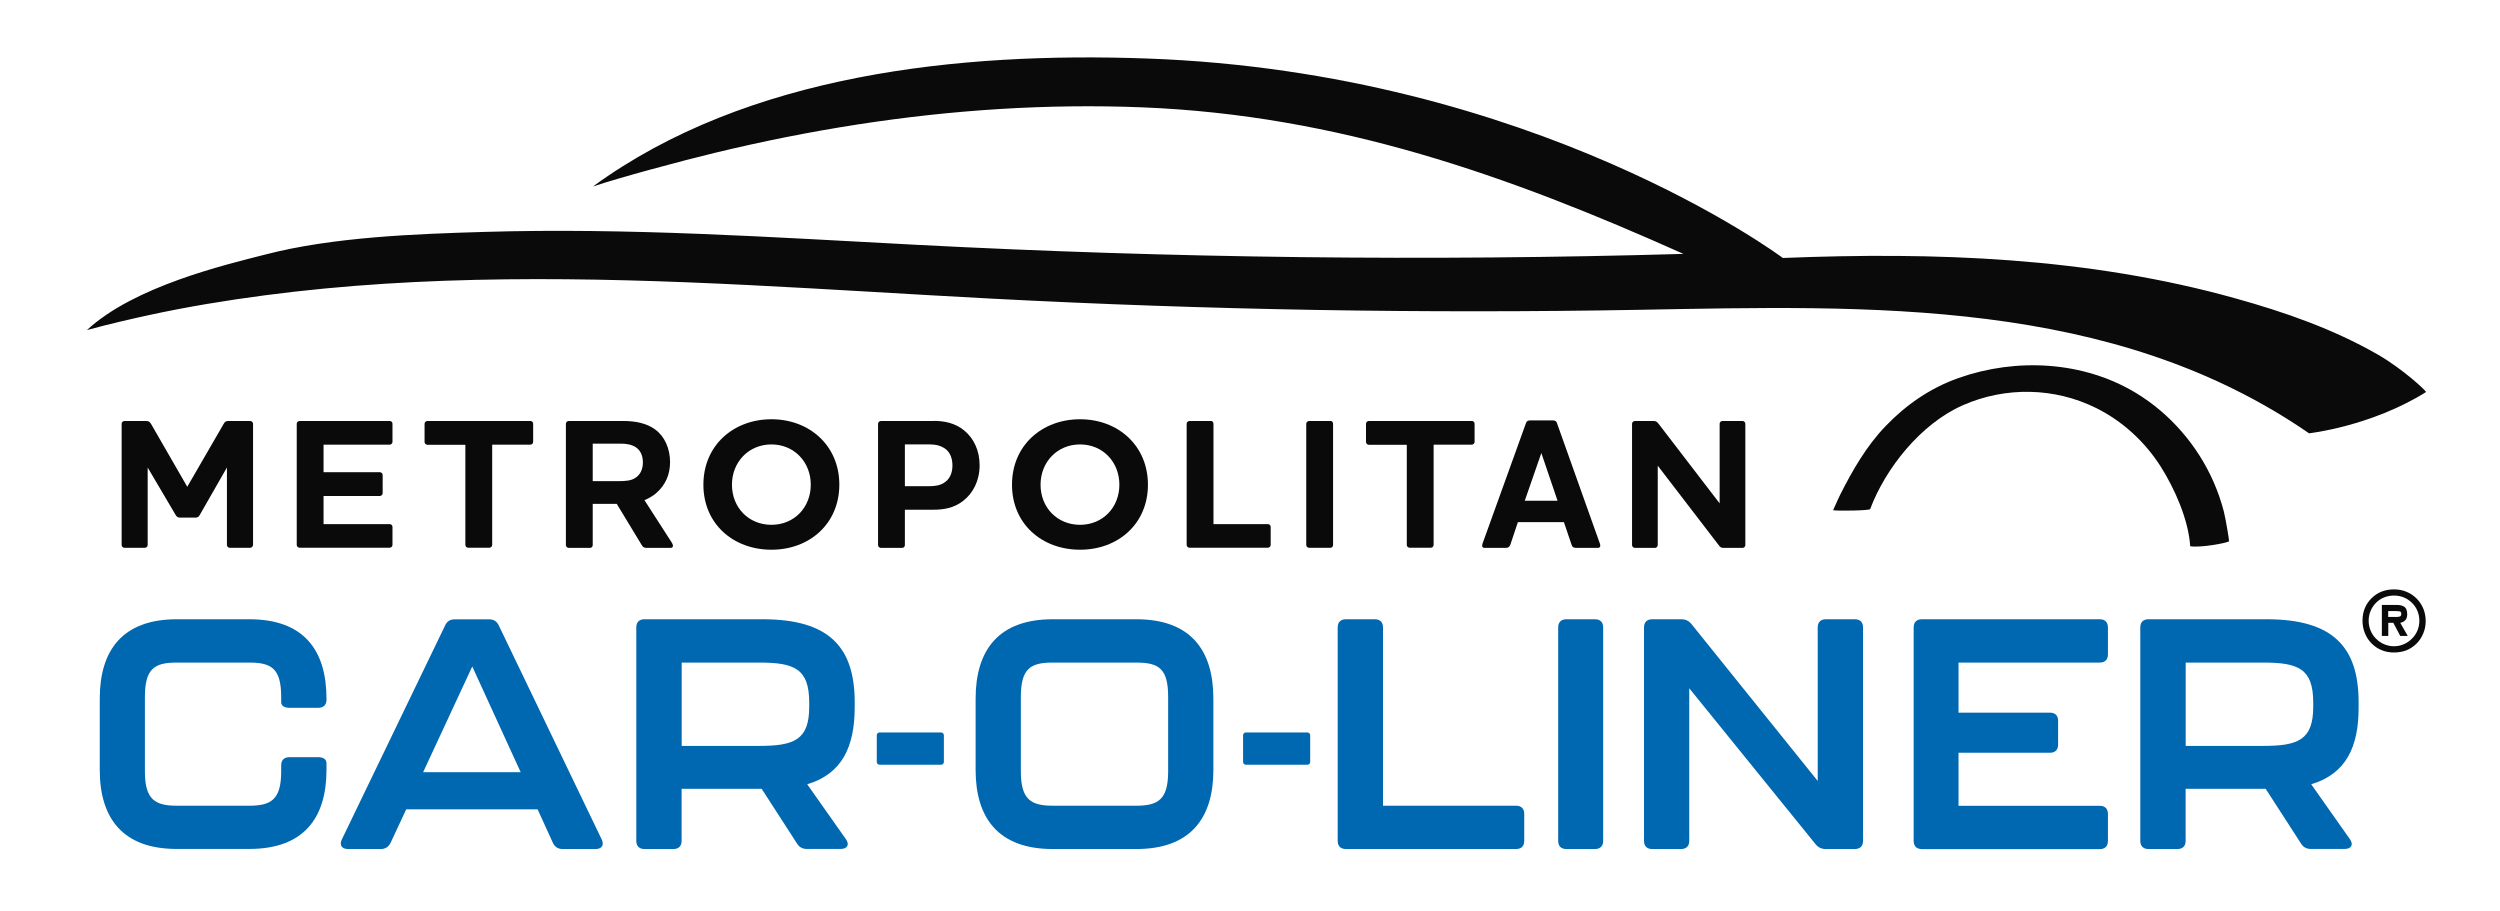
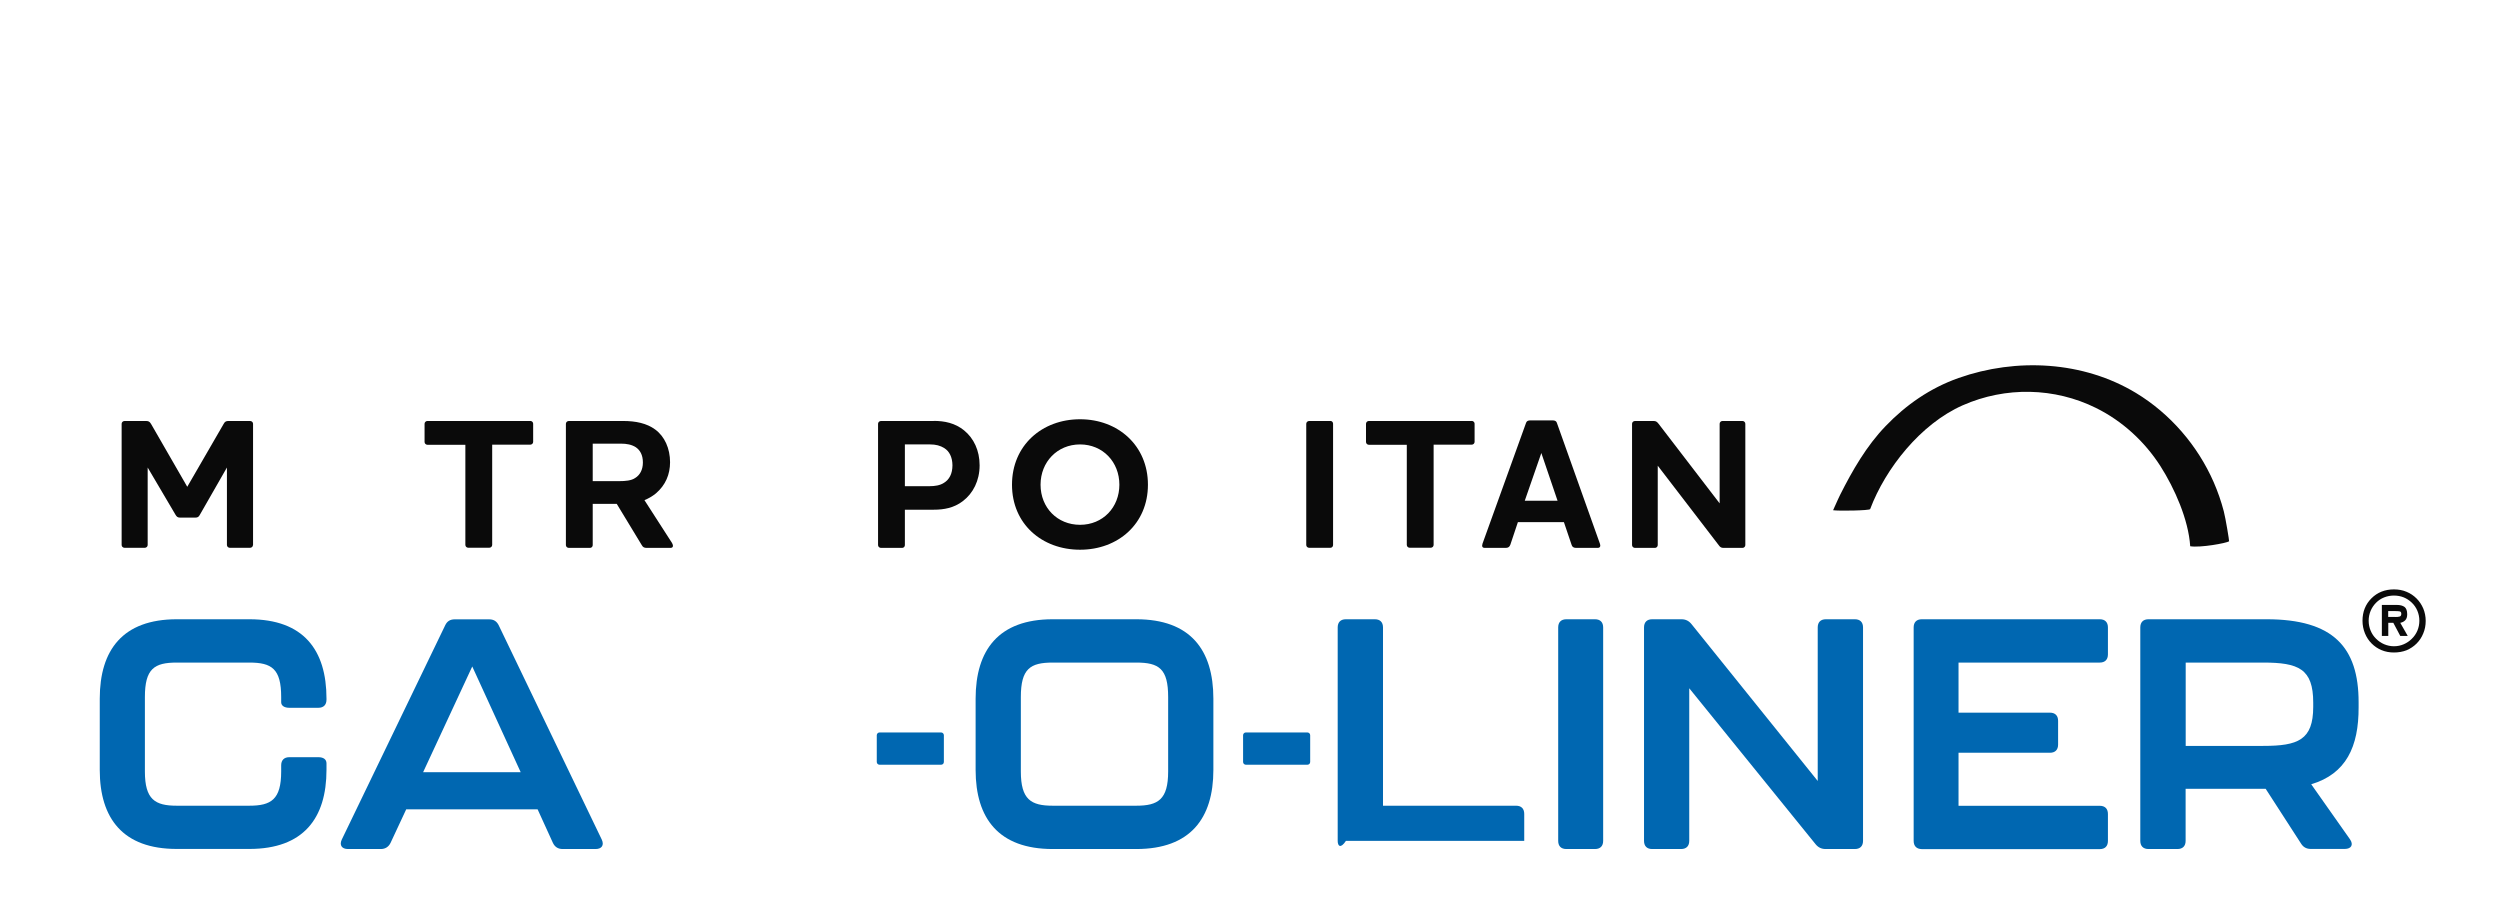
<svg xmlns="http://www.w3.org/2000/svg" width="288" height="105" viewBox="0 0 288 105" fill="none">
  <path d="M275.78 75.168C275.27 75.168 274.79 75.078 274.36 74.898C273.92 74.718 273.54 74.458 273.21 74.128C272.88 73.798 272.63 73.418 272.44 72.958C272.26 72.508 272.16 72.028 272.16 71.518C272.16 70.478 272.5 69.618 273.19 68.928C273.87 68.248 274.74 67.898 275.78 67.898C276.31 67.898 276.8 67.988 277.24 68.178C277.68 68.358 278.06 68.618 278.39 68.948C278.72 69.278 278.97 69.658 279.16 70.098C279.34 70.538 279.44 71.008 279.44 71.528C279.44 72.038 279.35 72.518 279.16 72.968C278.98 73.418 278.72 73.808 278.39 74.138C278.06 74.468 277.68 74.718 277.24 74.908C276.8 75.078 276.31 75.168 275.78 75.168ZM275.78 74.448C276.19 74.448 276.57 74.368 276.91 74.218C277.26 74.068 277.57 73.858 277.84 73.588C278.12 73.318 278.33 73.008 278.48 72.658C278.63 72.298 278.71 71.918 278.71 71.508C278.71 71.098 278.63 70.718 278.48 70.358C278.33 69.998 278.11 69.688 277.84 69.428C277.56 69.158 277.25 68.958 276.91 68.818C276.56 68.678 276.18 68.608 275.78 68.608C275.39 68.608 275.02 68.678 274.66 68.818C274.3 68.958 273.99 69.168 273.73 69.428C273.46 69.698 273.25 70.008 273.1 70.358C272.95 70.718 272.87 71.098 272.87 71.508C272.87 71.918 272.95 72.298 273.1 72.658C273.25 73.018 273.46 73.328 273.73 73.588C274 73.858 274.31 74.068 274.66 74.218C275.02 74.368 275.39 74.448 275.78 74.448ZM277.37 73.258H276.51L275.71 71.748H275.13V73.258H274.39V69.688H276.11C276.5 69.688 276.79 69.768 277 69.918C277.2 70.068 277.31 70.358 277.31 70.768C277.31 71.078 277.23 71.308 277.08 71.458C276.93 71.608 276.74 71.708 276.51 71.748L277.37 73.258ZM275.95 71.078C276.13 71.078 276.29 71.068 276.43 71.028C276.56 70.998 276.63 70.888 276.63 70.708C276.63 70.548 276.56 70.448 276.43 70.428C276.3 70.408 276.14 70.398 275.95 70.398H275.12V71.068H275.95V71.078Z" fill="#0A0A0A" />
-   <path d="M10.012 38.028C12.492 37.338 15.582 36.638 17.172 36.298C21.582 35.338 26.042 34.608 30.522 34.018C39.712 32.808 48.972 32.288 58.242 32.178C76.902 31.958 95.522 33.418 114.142 34.398C139.062 35.708 164.022 36.138 188.972 35.688C215.442 35.208 243.322 34.278 266.002 49.918C266.002 49.918 273.132 49.128 279.472 45.168C279.592 45.098 276.802 42.498 273.912 40.838C268.742 37.878 263.182 35.948 257.472 34.358C240.472 29.618 222.912 29.018 205.382 29.718C205.382 29.718 176.852 8.318 132.072 6.738C110.672 5.978 86.122 8.468 68.302 21.488C71.342 20.458 78.552 18.518 82.472 17.578C87.872 16.278 93.312 15.188 98.802 14.338C109.652 12.658 120.662 11.928 131.642 12.368C154.132 13.278 173.642 20.158 193.932 29.248C164.452 30.098 134.942 29.738 105.502 28.198C88.932 27.328 72.342 26.218 55.732 26.718C48.072 26.948 38.402 27.278 30.542 29.328C25.962 30.498 15.462 32.968 10.012 38.028Z" fill="#0A0A0A" />
  <path d="M211.172 58.778C211.782 58.878 215.382 58.818 215.442 58.648C217.202 53.968 221.252 48.828 226.112 46.688C231.062 44.508 236.702 44.638 241.462 46.998C244.492 48.498 247.062 50.858 248.882 53.698C250.522 56.278 252.112 59.858 252.312 62.928C253.492 63.118 256.492 62.568 256.792 62.358C256.822 62.338 256.392 59.708 256.182 58.908C255.882 57.758 255.492 56.638 255.022 55.558C253.172 51.328 250.012 47.658 246.062 45.268C240.002 41.608 232.302 41.188 225.622 43.548C222.342 44.708 219.562 46.648 217.222 49.088C215.022 51.368 213.402 54.188 211.982 57.008C211.942 57.118 211.662 57.638 211.172 58.778Z" fill="#0A0A0A" />
  <path d="M29.142 62.788C29.142 62.958 28.992 63.108 28.802 63.108H26.482C26.292 63.108 26.142 62.958 26.142 62.788V53.858L23.032 59.288C22.902 59.528 22.792 59.628 22.512 59.628H20.732C20.472 59.628 20.342 59.518 20.212 59.288L17.012 53.858V62.788C17.012 62.958 16.862 63.108 16.672 63.108H14.352C14.162 63.108 14.012 62.958 14.012 62.788V48.818C14.012 48.648 14.162 48.498 14.352 48.498H16.802C17.062 48.498 17.232 48.538 17.402 48.838L21.572 56.078L25.762 48.838C25.912 48.538 26.082 48.498 26.342 48.498H28.812C29.002 48.498 29.152 48.648 29.152 48.818V62.788H29.142Z" fill="#0A0A0A" />
-   <path d="M44.874 48.488C45.064 48.488 45.214 48.638 45.214 48.808V50.908C45.214 51.078 45.064 51.228 44.874 51.228H37.274V54.398H43.764C43.934 54.398 44.084 54.548 44.084 54.718V56.798C44.084 56.988 43.934 57.138 43.764 57.138H37.274V60.378H44.874C45.064 60.378 45.214 60.508 45.214 60.698V62.778C45.214 62.948 45.064 63.098 44.874 63.098H34.524C34.334 63.098 34.184 62.948 34.184 62.778V48.818C34.184 48.648 34.334 48.498 34.524 48.498H44.874V48.488Z" fill="#0A0A0A" />
  <path d="M61.08 48.488C61.27 48.488 61.42 48.638 61.42 48.808V50.908C61.42 51.078 61.27 51.228 61.08 51.228H56.7V62.778C56.7 62.948 56.55 63.098 56.38 63.098H53.93C53.76 63.098 53.61 62.948 53.61 62.778V51.238H49.23C49.06 51.238 48.91 51.088 48.91 50.918V48.818C48.91 48.648 49.06 48.498 49.23 48.498H61.08V48.488Z" fill="#0A0A0A" />
  <path d="M74.241 57.618L77.421 62.558C77.571 62.818 77.591 63.118 77.231 63.118H74.551C74.251 63.118 74.081 63.078 73.931 62.798L71.051 58.048H68.281V62.798C68.281 62.968 68.151 63.118 67.961 63.118H65.531C65.341 63.118 65.191 62.968 65.191 62.798V48.818C65.191 48.648 65.341 48.498 65.531 48.498H71.801C73.221 48.498 74.511 48.758 75.491 49.488C76.561 50.278 77.191 51.658 77.191 53.248C77.191 54.648 76.671 55.888 75.561 56.838C75.131 57.188 74.701 57.428 74.241 57.618ZM68.281 51.108V55.428H71.291C72.081 55.428 72.731 55.368 73.181 55.058C73.701 54.738 74.061 54.138 74.061 53.278C74.061 52.418 73.741 51.858 73.241 51.518C72.771 51.218 72.191 51.108 71.541 51.108H68.281Z" fill="#0A0A0A" />
-   <path d="M88.871 63.328C84.491 63.328 81.031 60.368 81.031 55.838C81.031 51.308 84.491 48.298 88.871 48.298C93.251 48.298 96.691 51.328 96.691 55.838C96.681 60.348 93.251 63.328 88.871 63.328ZM88.871 51.198C86.251 51.198 84.321 53.218 84.321 55.838C84.321 58.478 86.251 60.458 88.871 60.458C91.491 60.458 93.401 58.458 93.401 55.838C93.401 53.218 91.481 51.198 88.871 51.198Z" fill="#0A0A0A" />
  <path d="M107.572 48.488C108.792 48.488 110.022 48.728 111.072 49.588C112.172 50.488 112.852 51.888 112.852 53.608C112.852 55.368 112.102 56.828 110.922 57.728C109.892 58.518 108.732 58.718 107.572 58.718H104.242V62.798C104.242 62.968 104.112 63.118 103.922 63.118H101.492C101.302 63.118 101.152 62.968 101.152 62.798V48.818C101.152 48.648 101.302 48.498 101.492 48.498H107.572V48.488ZM108.792 51.628C108.322 51.328 107.782 51.198 107.162 51.198H104.242V56.008H107.102C107.702 56.008 108.302 55.918 108.752 55.618C109.352 55.248 109.722 54.588 109.722 53.598C109.712 52.638 109.352 51.988 108.792 51.628Z" fill="#0A0A0A" />
  <path d="M124.422 63.328C120.042 63.328 116.582 60.368 116.582 55.838C116.582 51.308 120.042 48.298 124.422 48.298C128.802 48.298 132.242 51.328 132.242 55.838C132.242 60.348 128.802 63.328 124.422 63.328ZM124.422 51.198C121.802 51.198 119.872 53.218 119.872 55.838C119.872 58.478 121.802 60.458 124.422 60.458C127.042 60.458 128.952 58.458 128.952 55.838C128.952 53.218 127.042 51.198 124.422 51.198Z" fill="#0A0A0A" />
-   <path d="M139.473 48.488C139.663 48.488 139.793 48.638 139.793 48.808V60.378H146.043C146.233 60.378 146.383 60.508 146.383 60.698V62.778C146.383 62.948 146.233 63.098 146.043 63.098H137.043C136.853 63.098 136.703 62.948 136.703 62.778V48.818C136.703 48.648 136.853 48.498 137.043 48.498H139.473V48.488Z" fill="#0A0A0A" />
  <path d="M153.25 48.488C153.44 48.488 153.57 48.638 153.57 48.808V62.788C153.57 62.958 153.44 63.108 153.25 63.108H150.82C150.63 63.108 150.48 62.958 150.48 62.788V48.818C150.48 48.648 150.63 48.498 150.82 48.498H153.25V48.488Z" fill="#0A0A0A" />
  <path d="M169.533 48.488C169.723 48.488 169.873 48.638 169.873 48.808V50.908C169.873 51.078 169.723 51.228 169.533 51.228H165.153V62.778C165.153 62.948 165.003 63.098 164.833 63.098H162.383C162.213 63.098 162.063 62.948 162.063 62.778V51.238H157.683C157.513 51.238 157.363 51.088 157.363 50.918V48.818C157.363 48.648 157.513 48.498 157.683 48.498H169.533V48.488Z" fill="#0A0A0A" />
  <path d="M173.992 62.748C173.902 63.008 173.732 63.118 173.452 63.118H171.042C170.822 63.118 170.742 63.008 170.742 62.858C170.742 62.798 170.762 62.728 170.782 62.638L175.782 48.768C175.852 48.508 176.022 48.428 176.302 48.428H178.862C179.142 48.428 179.312 48.518 179.372 48.768L184.312 62.638C184.332 62.728 184.352 62.788 184.352 62.858C184.352 63.008 184.262 63.118 184.052 63.118H181.582C181.282 63.118 181.112 63.008 181.042 62.748L180.162 60.148H174.862L173.992 62.748ZM177.562 52.188L175.652 57.688H179.432L177.562 52.188Z" fill="#0A0A0A" />
  <path d="M198.102 48.818C198.102 48.648 198.252 48.498 198.422 48.498H200.742C200.912 48.498 201.062 48.648 201.062 48.818V62.798C201.062 62.968 200.912 63.118 200.742 63.118H198.592C198.332 63.118 198.182 63.078 197.992 62.798L190.972 53.648V62.798C190.972 62.968 190.822 63.118 190.652 63.118H188.352C188.162 63.118 188.012 62.968 188.012 62.798V48.818C188.012 48.648 188.162 48.498 188.352 48.498H190.502C190.762 48.498 190.892 48.588 191.082 48.838L198.102 57.988V48.818Z" fill="#0A0A0A" />
  <path d="M11.492 88.698V80.488C11.492 74.868 14.152 71.338 20.372 71.338H28.732C34.952 71.338 37.612 74.858 37.612 80.488V80.598C37.612 81.198 37.272 81.538 36.672 81.538H33.332C32.732 81.538 32.392 81.278 32.392 80.898V80.298C32.392 77.038 31.302 76.328 28.722 76.328H20.362C17.772 76.328 16.692 77.038 16.692 80.298V88.878C16.692 92.098 17.852 92.818 20.362 92.818H28.722C31.232 92.818 32.392 92.108 32.392 88.878V88.168C32.392 87.568 32.732 87.228 33.332 87.228H36.672C37.272 87.228 37.612 87.488 37.612 87.938V88.688C37.612 94.268 34.952 97.798 28.732 97.798H20.372C14.162 97.808 11.492 94.278 11.492 88.698Z" fill="#0067B1" />
  <path d="M63.694 97.098L61.934 93.238H46.794L44.993 97.098C44.773 97.548 44.394 97.808 43.873 97.808H40.084C39.373 97.808 39.074 97.358 39.373 96.718L51.294 72.018C51.514 71.568 51.853 71.348 52.383 71.348H56.353C56.873 71.348 57.214 71.568 57.444 72.018L69.323 96.718C69.624 97.358 69.323 97.808 68.614 97.808H64.823C64.293 97.808 63.923 97.578 63.694 97.098ZM59.983 88.958L54.404 76.778L48.743 88.958H59.983Z" fill="#0067B1" />
-   <path d="M92.991 90.348L97.451 96.678C97.901 97.318 97.601 97.798 96.851 97.798H92.951C92.461 97.798 92.091 97.608 91.831 97.198L87.741 90.868H78.521V96.868C78.521 97.468 78.181 97.808 77.581 97.808H74.241C73.641 97.808 73.301 97.468 73.301 96.868V72.278C73.301 71.678 73.641 71.338 74.241 71.338H87.851C95.531 71.338 98.461 74.558 98.461 80.898V81.458C98.461 86.038 97.001 89.148 92.991 90.348ZM93.221 80.938C93.221 77.038 91.531 76.328 87.451 76.328H78.531V85.928H87.451C91.461 85.928 93.221 85.258 93.221 81.428V80.938Z" fill="#0067B1" />
  <path d="M112.391 88.698V80.488C112.391 74.868 115.051 71.338 121.271 71.338H130.901C137.121 71.338 139.781 74.858 139.781 80.488V88.698C139.781 94.278 137.121 97.808 130.901 97.808H121.271C115.051 97.808 112.391 94.278 112.391 88.698ZM130.901 92.818C133.411 92.818 134.571 92.108 134.571 88.878V80.298C134.571 77.038 133.521 76.328 130.901 76.328H121.271C118.681 76.328 117.601 77.038 117.601 80.298V88.878C117.601 92.098 118.761 92.818 121.271 92.818H130.901Z" fill="#0067B1" />
-   <path d="M154.102 96.868V72.278C154.102 71.678 154.442 71.338 155.042 71.338H158.382C158.982 71.338 159.322 71.678 159.322 72.278V92.818H174.652C175.252 92.818 175.592 93.158 175.592 93.758V96.868C175.592 97.468 175.252 97.808 174.652 97.808H155.052C154.432 97.808 154.102 97.468 154.102 96.868Z" fill="#0067B1" />
+   <path d="M154.102 96.868V72.278C154.102 71.678 154.442 71.338 155.042 71.338H158.382C158.982 71.338 159.322 71.678 159.322 72.278V92.818H174.652C175.252 92.818 175.592 93.158 175.592 93.758V96.868H155.052C154.432 97.808 154.102 97.468 154.102 96.868Z" fill="#0067B1" />
  <path d="M179.504 96.868V72.278C179.504 71.678 179.844 71.338 180.444 71.338H183.744C184.344 71.338 184.684 71.678 184.684 72.278V96.868C184.684 97.468 184.344 97.808 183.744 97.808H180.444C179.834 97.808 179.504 97.468 179.504 96.868Z" fill="#0067B1" />
  <path d="M189.391 96.868V72.278C189.391 71.678 189.731 71.338 190.331 71.338H193.701C194.191 71.338 194.561 71.528 194.861 71.898L209.401 89.968V72.278C209.401 71.678 209.741 71.338 210.341 71.338H213.681C214.281 71.338 214.621 71.678 214.621 72.278V96.868C214.621 97.468 214.281 97.808 213.681 97.808H210.311C209.821 97.808 209.451 97.618 209.151 97.248L194.601 79.288V96.868C194.601 97.468 194.261 97.808 193.661 97.808H190.321C189.731 97.808 189.391 97.468 189.391 96.868Z" fill="#0067B1" />
  <path d="M220.453 96.868V72.278C220.453 71.678 220.793 71.338 221.393 71.338H241.893C242.493 71.338 242.833 71.678 242.833 72.278V75.388C242.833 75.988 242.493 76.328 241.893 76.328H225.623V82.098H236.153C236.753 82.098 237.093 82.438 237.093 83.038V85.778C237.093 86.378 236.753 86.718 236.153 86.718H225.623V92.828H241.893C242.493 92.828 242.833 93.168 242.833 93.768V96.878C242.833 97.478 242.493 97.818 241.893 97.818H221.393C220.793 97.808 220.453 97.468 220.453 96.868Z" fill="#0067B1" />
  <path d="M266.253 90.348L270.712 96.678C271.162 97.318 270.862 97.798 270.112 97.798H266.212C265.722 97.798 265.352 97.608 265.092 97.198L261.003 90.868H251.783V96.868C251.783 97.468 251.442 97.808 250.842 97.808H247.503C246.903 97.808 246.562 97.468 246.562 96.868V72.278C246.562 71.678 246.903 71.338 247.503 71.338H261.103C268.783 71.338 271.712 74.558 271.712 80.898V81.458C271.732 86.038 270.263 89.148 266.253 90.348ZM266.483 80.938C266.483 77.038 264.792 76.328 260.712 76.328H251.792V85.928H260.712C264.722 85.928 266.483 85.258 266.483 81.428V80.938Z" fill="#0067B1" />
  <path d="M108.414 88.098H101.324C101.154 88.098 101.004 87.958 101.004 87.778V84.698C101.004 84.528 101.144 84.378 101.324 84.378H108.414C108.584 84.378 108.734 84.518 108.734 84.698V87.778C108.734 87.958 108.594 88.098 108.414 88.098Z" fill="#0067B1" />
  <path d="M150.613 88.098H143.523C143.353 88.098 143.203 87.958 143.203 87.778V84.698C143.203 84.528 143.343 84.378 143.523 84.378H150.613C150.783 84.378 150.933 84.518 150.933 84.698V87.778C150.933 87.958 150.793 88.098 150.613 88.098Z" fill="#0067B1" />
</svg>